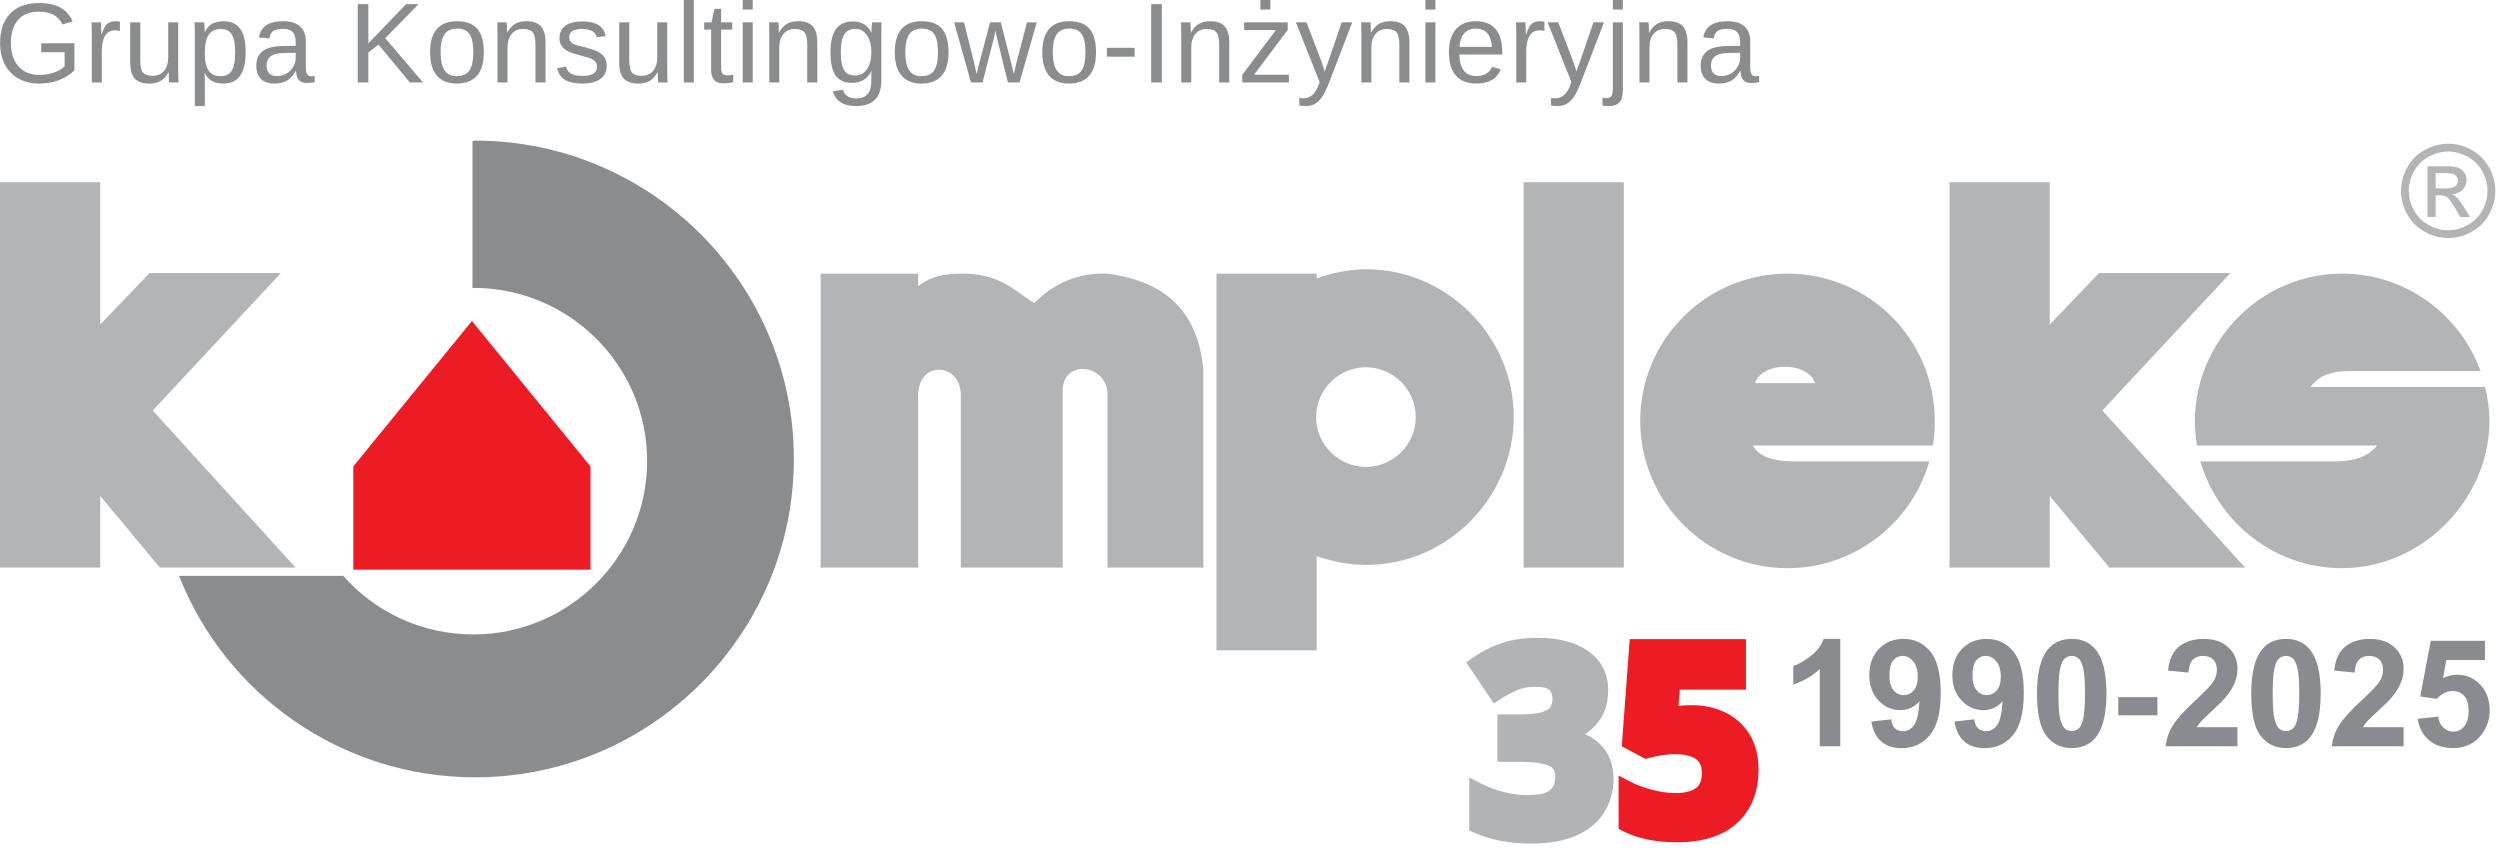
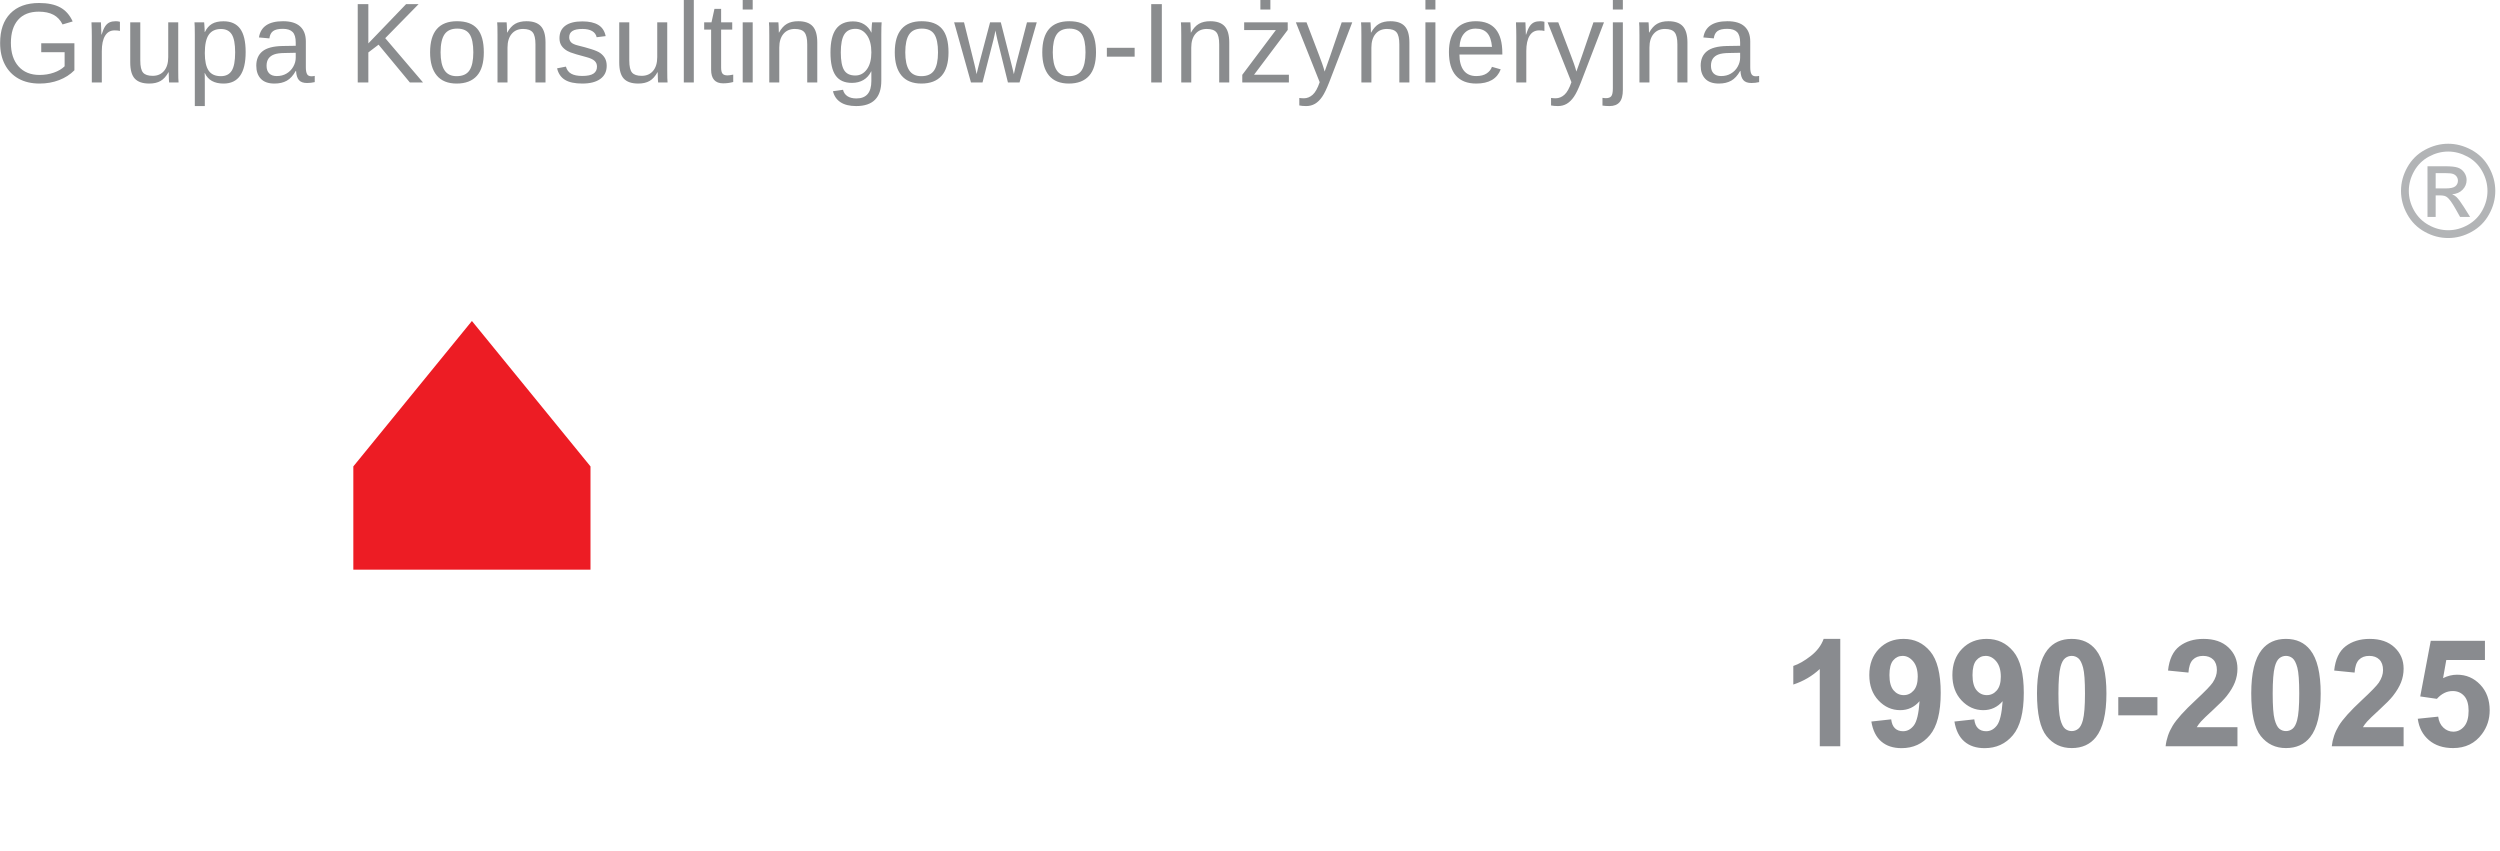
<svg xmlns="http://www.w3.org/2000/svg" width="338" height="115" viewBox="0 0 338 115" version="1.1" xml:space="preserve" style="fill-rule:evenodd;clip-rule:evenodd;stroke-miterlimit:22.926;">
  <g>
    <g transform="matrix(0.962,0,0,0.962,39.329,15.316)">
-       <path d="M181.906,87.259C182.68,87.611 183.341,88.049 183.891,88.568C185.2,89.804 185.884,91.454 185.884,93.543C185.884,95.274 185.452,96.829 184.6,98.211C183.747,99.597 182.443,100.704 180.666,101.502C179.009,102.246 176.879,102.638 174.269,102.638C171.298,102.638 168.662,102.13 166.357,101.131L165.606,100.805L165.606,93.362L167.411,94.264C168.429,94.773 169.497,95.16 170.615,95.426C171.724,95.689 172.749,95.824 173.693,95.824C175.239,95.824 176.345,95.653 176.965,95.118C177.482,94.673 177.702,94.03 177.702,93.219C177.702,92.793 177.616,92.428 177.403,92.137C177.176,91.827 176.75,91.644 176.183,91.485C175.364,91.256 174.221,91.154 172.757,91.154L169.566,91.154L169.566,84.484L172.793,84.484C174.19,84.484 175.256,84.373 175.986,84.109C176.478,83.931 176.847,83.737 177.025,83.43C177.219,83.097 177.306,82.71 177.306,82.275C177.306,81.76 177.184,81.344 176.866,81.053C176.474,80.694 175.798,80.606 174.881,80.606C173.861,80.606 172.973,80.768 172.222,81.119C171.384,81.51 170.673,81.894 170.091,82.274L169.062,82.948L165.178,77.177L166.165,76.472C167.261,75.69 168.544,75.034 170.019,74.512C171.492,73.99 173.244,73.72 175.277,73.72C178.219,73.72 180.542,74.353 182.267,75.543C184.168,76.854 185.128,78.699 185.128,81.087C185.128,83.239 184.45,84.942 183.156,86.221C182.767,86.605 182.351,86.951 181.906,87.259Z" style="fill:rgb(177,179,181);" />
-     </g>
+       </g>
    <g transform="matrix(0.962,0,0,0.962,39.329,15.143)">
-       <path d="M194.993,83.468C195.481,83.404 196.109,83.368 196.877,83.368C198.643,83.368 200.216,83.716 201.602,84.396C203.043,85.102 204.18,86.134 205.013,87.49C205.83,88.819 206.26,90.461 206.26,92.427C206.26,95.605 205.239,98.091 203.267,99.913C201.344,101.689 198.519,102.638 194.753,102.638C193.322,102.638 191.974,102.508 190.708,102.253C189.397,101.988 188.252,101.599 187.272,101.096L186.594,100.748L186.594,93.265L188.411,94.198C189.227,94.617 190.211,94.972 191.358,95.27C192.496,95.566 193.567,95.716 194.573,95.716C195.842,95.716 196.827,95.508 197.5,94.987C198.072,94.544 198.294,93.83 198.294,92.895C198.294,92.207 198.147,91.645 197.783,91.232C197.143,90.507 195.991,90.254 194.393,90.254C193.793,90.254 193.172,90.313 192.53,90.431C191.841,90.557 191.267,90.678 190.807,90.792L190.342,90.909L187.042,89.149L188.16,74.08L204.496,74.08L204.496,81.182L195.205,81.182L194.993,83.468Z" style="fill:rgb(237,28,36);" />
-     </g>
+       </g>
    <g transform="matrix(0.561,0,0,0.561,97.281,51.955)">
      <path d="M270.097,87.235L265.157,87.235L265.157,68.62C263.352,70.307 261.225,71.555 258.776,72.364L258.776,67.881C260.065,67.459 261.466,66.66 262.977,65.482C264.489,64.304 265.526,62.93 266.089,61.36L270.097,61.36L270.097,87.235ZM277.585,81.276L282.366,80.749C282.483,81.721 282.788,82.442 283.28,82.911C283.772,83.379 284.423,83.614 285.231,83.614C286.251,83.614 287.118,83.145 287.833,82.208C288.548,81.27 289.005,79.325 289.204,76.372C287.962,77.813 286.409,78.534 284.546,78.534C282.518,78.534 280.769,77.751 279.299,76.187C277.828,74.623 277.093,72.586 277.093,70.079C277.093,67.465 277.869,65.359 279.422,63.759C280.975,62.16 282.952,61.36 285.354,61.36C287.968,61.36 290.112,62.371 291.788,64.392C293.464,66.414 294.302,69.739 294.302,74.368C294.302,79.079 293.429,82.477 291.683,84.563C289.936,86.649 287.663,87.692 284.862,87.692C282.847,87.692 281.218,87.156 279.975,86.083C278.733,85.011 277.936,83.409 277.585,81.276ZM288.765,70.483C288.765,68.889 288.398,67.653 287.666,66.774C286.934,65.895 286.087,65.456 285.126,65.456C284.212,65.456 283.453,65.816 282.85,66.537C282.246,67.257 281.944,68.438 281.944,70.079C281.944,71.743 282.272,72.964 282.929,73.744C283.585,74.523 284.405,74.913 285.39,74.913C286.339,74.913 287.139,74.538 287.789,73.788C288.439,73.038 288.765,71.936 288.765,70.483ZM297.606,81.276L302.388,80.749C302.505,81.721 302.809,82.442 303.302,82.911C303.794,83.379 304.444,83.614 305.253,83.614C306.272,83.614 307.14,83.145 307.854,82.208C308.569,81.27 309.026,79.325 309.225,76.372C307.983,77.813 306.431,78.534 304.567,78.534C302.54,78.534 300.791,77.751 299.32,76.187C297.85,74.623 297.114,72.586 297.114,70.079C297.114,67.465 297.891,65.359 299.443,63.759C300.996,62.16 302.974,61.36 305.376,61.36C307.989,61.36 310.134,62.371 311.809,64.392C313.485,66.414 314.323,69.739 314.323,74.368C314.323,79.079 313.45,82.477 311.704,84.563C309.958,86.649 307.684,87.692 304.884,87.692C302.868,87.692 301.239,87.156 299.997,86.083C298.755,85.011 297.958,83.409 297.606,81.276ZM308.786,70.483C308.786,68.889 308.42,67.653 307.687,66.774C306.955,65.895 306.108,65.456 305.147,65.456C304.233,65.456 303.475,65.816 302.871,66.537C302.267,67.257 301.966,68.438 301.966,70.079C301.966,71.743 302.294,72.964 302.95,73.744C303.606,74.523 304.427,74.913 305.411,74.913C306.36,74.913 307.16,74.538 307.81,73.788C308.461,73.038 308.786,71.936 308.786,70.483ZM325.872,61.36C328.368,61.36 330.319,62.25 331.725,64.032C333.401,66.141 334.239,69.639 334.239,74.526C334.239,79.401 333.395,82.905 331.708,85.038C330.313,86.795 328.368,87.674 325.872,87.674C323.364,87.674 321.343,86.71 319.808,84.783C318.272,82.855 317.505,79.418 317.505,74.473C317.505,69.622 318.349,66.129 320.036,63.997C321.431,62.239 323.376,61.36 325.872,61.36ZM325.872,65.456C325.274,65.456 324.741,65.646 324.272,66.027C323.804,66.408 323.44,67.09 323.183,68.075C322.843,69.352 322.673,71.502 322.673,74.526C322.673,77.549 322.825,79.626 323.13,80.757C323.434,81.888 323.818,82.641 324.281,83.016C324.744,83.391 325.274,83.579 325.872,83.579C326.47,83.579 327.003,83.388 327.472,83.007C327.94,82.626 328.304,81.944 328.561,80.959C328.901,79.694 329.071,77.549 329.071,74.526C329.071,71.502 328.919,69.425 328.614,68.294C328.309,67.164 327.926,66.408 327.463,66.027C327,65.646 326.47,65.456 325.872,65.456ZM337.095,79.783L337.095,75.391L346.527,75.391L346.527,79.783L337.095,79.783ZM365.817,82.647L365.817,87.235L348.503,87.235C348.691,85.5 349.253,83.857 350.191,82.304C351.128,80.751 352.98,78.692 355.745,76.125C357.972,74.051 359.337,72.645 359.841,71.907C360.521,70.887 360.86,69.879 360.86,68.883C360.86,67.782 360.565,66.935 359.973,66.343C359.381,65.751 358.564,65.456 357.521,65.456C356.489,65.456 355.669,65.766 355.06,66.387C354.45,67.008 354.099,68.04 354.005,69.481L349.083,68.989C349.376,66.27 350.296,64.319 351.843,63.135C353.39,61.952 355.323,61.36 357.644,61.36C360.187,61.36 362.185,62.045 363.638,63.417C365.091,64.788 365.817,66.493 365.817,68.532C365.817,69.692 365.609,70.796 365.193,71.845C364.777,72.894 364.118,73.993 363.216,75.141C362.618,75.903 361.54,76.999 359.982,78.428C358.423,79.858 357.436,80.807 357.02,81.276C356.604,81.745 356.267,82.202 356.009,82.647L365.817,82.647ZM377.507,61.36C380.003,61.36 381.954,62.25 383.36,64.032C385.036,66.141 385.874,69.639 385.874,74.526C385.874,79.401 385.03,82.905 383.343,85.038C381.948,86.795 380.003,87.674 377.507,87.674C374.999,87.674 372.978,86.71 371.442,84.783C369.907,82.855 369.14,79.418 369.14,74.473C369.14,69.622 369.984,66.129 371.671,63.997C373.066,62.239 375.011,61.36 377.507,61.36ZM377.507,65.456C376.909,65.456 376.376,65.646 375.907,66.027C375.439,66.408 375.075,67.09 374.817,68.075C374.478,69.352 374.308,71.502 374.308,74.526C374.308,77.549 374.46,79.626 374.765,80.757C375.069,81.888 375.453,82.641 375.916,83.016C376.379,83.391 376.909,83.579 377.507,83.579C378.105,83.579 378.638,83.388 379.107,83.007C379.575,82.626 379.939,81.944 380.196,80.959C380.536,79.694 380.706,77.549 380.706,74.526C380.706,71.502 380.554,69.425 380.249,68.294C379.944,67.164 379.561,66.408 379.098,66.027C378.635,65.646 378.105,65.456 377.507,65.456ZM405.86,82.647L405.86,87.235L388.546,87.235C388.734,85.5 389.296,83.857 390.234,82.304C391.171,80.751 393.023,78.692 395.788,76.125C398.015,74.051 399.38,72.645 399.884,71.907C400.564,70.887 400.903,69.879 400.903,68.883C400.903,67.782 400.608,66.935 400.016,66.343C399.424,65.751 398.607,65.456 397.564,65.456C396.532,65.456 395.712,65.766 395.103,66.387C394.493,67.008 394.142,68.04 394.048,69.481L389.126,68.989C389.419,66.27 390.339,64.319 391.886,63.135C393.433,61.952 395.366,61.36 397.687,61.36C400.23,61.36 402.228,62.045 403.681,63.417C405.134,64.788 405.86,66.493 405.86,68.532C405.86,69.692 405.652,70.796 405.236,71.845C404.82,72.894 404.161,73.993 403.259,75.141C402.661,75.903 401.583,76.999 400.025,78.428C398.466,79.858 397.479,80.807 397.063,81.276C396.647,81.745 396.31,82.202 396.052,82.647L405.86,82.647ZM409.271,80.608L414.192,80.098C414.333,81.211 414.749,82.093 415.441,82.744C416.132,83.394 416.929,83.719 417.831,83.719C418.862,83.719 419.735,83.3 420.45,82.462C421.165,81.625 421.523,80.362 421.523,78.674C421.523,77.092 421.168,75.906 420.459,75.115C419.75,74.324 418.827,73.928 417.691,73.928C416.273,73.928 415.001,74.555 413.876,75.809L409.868,75.229L412.4,61.817L425.46,61.817L425.46,66.44L416.144,66.44L415.37,70.817C416.472,70.266 417.597,69.991 418.745,69.991C420.937,69.991 422.794,70.788 424.317,72.381C425.841,73.975 426.603,76.043 426.603,78.586C426.603,80.708 425.987,82.6 424.757,84.264C423.081,86.538 420.755,87.674 417.778,87.674C415.4,87.674 413.46,87.036 411.96,85.758C410.46,84.481 409.564,82.764 409.271,80.608Z" style="fill:rgb(137,139,143);" />
    </g>
-     <path d="M63.878,38.996L63.878,19.085C64.027,19.085 64.099,19.01 64.249,19.01C87.933,19.01 107.327,38.255 107.327,62.015C107.327,85.847 87.933,105.093 64.249,105.093C46.115,105.093 30.495,93.842 24.205,77.854L46.41,77.854C50.703,82.74 56.995,85.774 64.027,85.774C76.904,85.774 87.491,75.264 87.491,62.311C87.491,49.358 76.904,38.923 64.027,38.923C63.951,38.923 63.951,38.996 63.878,38.996" style="fill:rgb(138,140,142);" />
    <path d="M330.995,19.434C332.064,19.434 333.107,19.708 334.128,20.256C335.146,20.806 335.941,21.591 336.51,22.615C337.078,23.635 337.363,24.702 337.363,25.812C337.363,26.911 337.085,27.966 336.522,28.979C335.963,29.993 335.176,30.78 334.166,31.339C333.153,31.902 332.099,32.182 330.995,32.182C329.89,32.182 328.832,31.902 327.822,31.339C326.809,30.78 326.024,29.993 325.461,28.979C324.896,27.966 324.615,26.911 324.615,25.812C324.615,24.702 324.901,23.635 325.472,22.615C326.044,21.591 326.839,20.806 327.86,20.256C328.878,19.708 329.925,19.434 330.995,19.434M330.995,20.49C330.097,20.49 329.227,20.72 328.379,21.178C327.532,21.637 326.868,22.295 326.388,23.146C325.912,23.998 325.672,24.887 325.672,25.812C325.672,26.73 325.907,27.609 326.377,28.452C326.849,29.293 327.505,29.95 328.351,30.42C329.195,30.89 330.074,31.126 330.995,31.126C331.911,31.126 332.795,30.89 333.639,30.42C334.483,29.95 335.138,29.293 335.605,28.452C336.072,27.609 336.306,26.73 336.306,25.812C336.306,24.887 336.068,23.998 335.594,23.146C335.117,22.295 334.455,21.637 333.604,21.178C332.754,20.72 331.882,20.49 330.995,20.49M328.198,29.332L328.198,22.477L330.554,22.477C331.361,22.477 331.943,22.537 332.303,22.665C332.663,22.79 332.949,23.012 333.166,23.327C333.38,23.644 333.486,23.979 333.486,24.332C333.486,24.836 333.308,25.271 332.949,25.642C332.591,26.014 332.116,26.221 331.525,26.268C331.768,26.37 331.963,26.489 332.108,26.632C332.384,26.902 332.722,27.356 333.121,27.991L333.958,29.332L332.605,29.332L331.997,28.251C331.519,27.403 331.135,26.87 330.842,26.658C330.64,26.499 330.343,26.421 329.953,26.421L329.303,26.421L329.303,29.332L328.198,29.332ZM329.303,25.474L330.648,25.474C331.288,25.474 331.726,25.377 331.96,25.186C332.193,24.997 332.312,24.743 332.312,24.426C332.312,24.224 332.253,24.042 332.142,23.88C332.029,23.722 331.874,23.601 331.675,23.523C331.473,23.442 331.103,23.405 330.562,23.405L329.303,23.405L329.303,25.474Z" style="fill:rgb(178,180,182);fill-rule:nonzero;" />
-     <path d="M335.969,52.319C339.15,64.383 329.231,76.817 316.649,76.817C307.544,76.817 299.92,70.674 297.48,62.384L315.021,62.384C318.648,62.459 320.276,61.57 321.386,60.237L297.034,60.237C294.962,48.322 304.363,36.997 316.649,36.997C325.236,36.997 332.563,42.475 335.376,50.172L318.278,50.172C314.651,50.098 313.466,50.985 312.356,52.319L335.969,52.319ZM277.123,43.881L283.786,36.923L301.548,36.923L284.229,55.501L303.547,76.744L285.191,76.744L277.123,67.047L277.123,76.744L263.579,76.744L263.579,24.636L277.123,24.636L277.123,43.881ZM219.538,24.636L219.538,76.744L205.992,76.744L205.992,24.636L219.538,24.636ZM110.954,76.744L110.954,36.997L124.129,36.997L124.129,38.7C125.461,37.589 127.313,36.997 129.902,36.997C135.01,36.923 137.009,39.144 139.821,40.993C142.264,38.551 145.372,36.849 149.74,36.997C158.62,38.18 161.952,43.066 162.691,49.802L162.691,76.744L149.74,76.744L149.74,53.279C149.74,49.209 143.374,48.322 143.669,53.279L143.669,76.744L129.902,76.744L129.902,53.427C129.902,49.061 124.204,48.618 124.129,53.427L124.129,76.744L110.954,76.744ZM184.75,36.404C195.631,36.404 204.659,45.509 204.659,56.315C204.659,67.344 195.631,76.375 184.75,76.375C182.456,76.375 180.159,75.93 178.013,75.189L178.013,87.921L164.467,87.921L164.467,36.997L178.013,36.997L178.013,37.663C180.159,36.849 182.456,36.404 184.75,36.404ZM184.675,49.654C180.973,49.654 177.94,52.69 177.94,56.389C177.94,60.089 180.973,63.125 184.675,63.125C188.375,63.125 191.411,60.089 191.411,56.389C191.411,52.69 188.375,49.654 184.675,49.654ZM261.356,60.237L237.006,60.237C237.747,61.718 239.744,62.459 243.298,62.384L260.84,62.384C258.472,70.674 250.775,76.817 241.67,76.817C230.716,76.817 221.757,67.862 221.757,56.906C221.757,45.88 230.716,36.997 241.67,36.997C252.699,36.997 261.579,45.88 261.579,56.906C261.579,58.016 261.505,59.127 261.356,60.237ZM245.37,51.801C245.076,50.543 243.373,49.581 241.299,49.581C239.301,49.581 237.598,50.543 237.301,51.801L245.37,51.801Z" style="fill:rgb(178,180,182);" />
-     <path d="M13.548,43.881L20.207,36.923L37.973,36.923L20.65,55.501L39.972,76.744L21.614,76.744L13.548,67.047L13.548,76.744L-0,76.744L-0,24.636L13.548,24.636L13.548,43.881Z" style="fill:rgb(178,180,182);" />
    <path d="M63.803,43.881L48.075,63.168L48.075,76.718L79.53,76.718L79.53,63.168L63.803,43.881Z" style="fill:rgb(237,28,36);stroke:rgb(237,28,36);stroke-width:0.61px;" />
    <path d="M5.349,10.133C6.04,10.133 6.685,10.028 7.283,9.818C7.882,9.607 8.366,9.322 8.737,8.961L8.737,7.053L5.575,7.053L5.575,5.851L10.059,5.851L10.059,9.502C9.498,10.073 8.811,10.515 7.997,10.828C7.183,11.141 6.301,11.297 5.349,11.297C4.248,11.297 3.299,11.075 2.502,10.629C1.706,10.183 1.093,9.548 0.662,8.725C0.231,7.901 0.016,6.928 0.016,5.806C0.016,4.089 0.477,2.759 1.398,1.818C2.32,0.876 3.614,0.406 5.282,0.406C6.453,0.406 7.405,0.603 8.136,0.999C8.867,1.395 9.43,2.028 9.826,2.899L8.459,3.305C8.159,2.704 7.744,2.266 7.216,1.991C6.688,1.715 6.03,1.577 5.244,1.577C4.022,1.577 3.088,1.947 2.442,2.685C1.796,3.424 1.473,4.464 1.473,5.806C1.473,7.143 1.816,8.199 2.502,8.973C3.188,9.746 4.137,10.133 5.349,10.133ZM13.765,6.911L13.765,11.147L12.413,11.147L12.413,4.913C12.413,4.627 12.41,4.327 12.402,4.011C12.395,3.696 12.383,3.365 12.368,3.02L13.645,3.02L13.671,3.643L13.69,4.128L13.702,4.473L13.705,4.68L13.735,4.68C13.886,4.189 14.051,3.808 14.231,3.538C14.406,3.288 14.607,3.114 14.832,3.016C15.057,2.918 15.335,2.869 15.666,2.869C15.851,2.869 16.034,2.894 16.214,2.945L16.214,4.184C16.044,4.134 15.804,4.109 15.493,4.109C14.932,4.109 14.504,4.35 14.209,4.834C13.913,5.317 13.765,6.009 13.765,6.911ZM22.782,9.758C22.472,10.318 22.113,10.715 21.705,10.948C21.296,11.181 20.789,11.297 20.184,11.297C19.292,11.297 18.64,11.076 18.227,10.633C17.814,10.189 17.607,9.457 17.607,8.435L17.607,3.02L18.967,3.02L18.967,8.173C18.967,8.984 19.093,9.533 19.346,9.821C19.599,10.109 20.031,10.253 20.642,10.253C21.293,10.253 21.806,10.03 22.182,9.585C22.557,9.139 22.745,8.521 22.745,7.729L22.745,3.02L24.097,3.02L24.097,9.412C24.097,9.883 24.101,10.263 24.108,10.554C24.116,10.844 24.127,11.042 24.142,11.147L22.865,11.147C22.86,11.122 22.851,11.004 22.839,10.794C22.826,10.584 22.815,10.238 22.805,9.758L22.782,9.758ZM33.212,7.046C33.212,8.463 32.963,9.526 32.464,10.234C31.966,10.943 31.219,11.297 30.222,11.297C28.97,11.297 28.129,10.827 27.698,9.885L27.661,9.885C27.681,9.92 27.691,10.346 27.691,11.162L27.691,14.34L26.339,14.34L26.339,4.68C26.339,4.264 26.335,3.917 26.327,3.639C26.32,3.361 26.309,3.155 26.294,3.02L27.601,3.02C27.606,3.04 27.614,3.137 27.627,3.313C27.639,3.488 27.651,3.677 27.661,3.88C27.671,4.083 27.676,4.232 27.676,4.327L27.706,4.327C27.946,3.826 28.264,3.459 28.66,3.226C29.055,2.993 29.576,2.877 30.222,2.877C31.224,2.877 31.972,3.212 32.468,3.883C32.964,4.555 33.212,5.609 33.212,7.046ZM31.792,7.076C31.792,5.944 31.639,5.135 31.334,4.65C31.028,4.164 30.543,3.921 29.877,3.921C29.136,3.921 28.586,4.178 28.228,4.691C27.87,5.204 27.691,6.034 27.691,7.181C27.691,8.248 27.861,9.034 28.202,9.54C28.542,10.045 29.095,10.298 29.862,10.298C30.533,10.298 31.022,10.052 31.33,9.558C31.638,9.065 31.792,8.238 31.792,7.076ZM37.106,11.297C36.29,11.297 35.676,11.082 35.266,10.651C34.855,10.221 34.65,9.63 34.65,8.879C34.65,8.037 34.926,7.391 35.48,6.941C36.033,6.49 36.926,6.25 38.158,6.22L39.983,6.19L39.983,5.746C39.983,5.085 39.843,4.612 39.562,4.327C39.282,4.041 38.841,3.898 38.24,3.898C37.634,3.898 37.194,4.001 36.918,4.206C36.643,4.412 36.478,4.74 36.422,5.19L35.01,5.063C35.241,3.601 36.327,2.869 38.27,2.869C39.292,2.869 40.061,3.104 40.576,3.572C41.092,4.04 41.35,4.717 41.35,5.604L41.35,9.104C41.35,9.505 41.403,9.806 41.508,10.009C41.613,10.212 41.813,10.313 42.109,10.313C42.249,10.313 42.397,10.296 42.552,10.261L42.552,11.102C42.382,11.142 42.209,11.172 42.034,11.192C41.858,11.212 41.683,11.222 41.508,11.222C41.007,11.222 40.643,11.091 40.415,10.828C40.187,10.565 40.058,10.153 40.028,9.592L39.983,9.592C39.637,10.213 39.236,10.653 38.777,10.911C38.319,11.168 37.762,11.297 37.106,11.297ZM39.983,7.136L38.503,7.166C37.872,7.171 37.391,7.236 37.061,7.361C36.73,7.482 36.478,7.667 36.302,7.917C36.127,8.168 36.039,8.496 36.039,8.901C36.039,9.342 36.158,9.682 36.396,9.923C36.634,10.163 36.973,10.283 37.414,10.283C37.915,10.283 38.355,10.171 38.736,9.945C39.122,9.72 39.426,9.411 39.649,9.018C39.872,8.625 39.983,8.22 39.983,7.805L39.983,7.136ZM49.8,7.091L49.8,11.147L48.365,11.147L48.365,0.563L49.8,0.563L49.8,5.867L54.9,0.563L56.59,0.563L52.083,5.16L57.191,11.147L55.411,11.147L51.182,6.039L49.8,7.091ZM65.412,7.076C65.412,8.498 65.099,9.557 64.473,10.253C63.847,10.949 62.938,11.297 61.746,11.297C60.559,11.297 59.663,10.936 59.057,10.212C58.451,9.488 58.148,8.443 58.148,7.076C58.148,5.674 58.452,4.622 59.061,3.921C59.669,3.22 60.579,2.869 61.791,2.869C63.033,2.869 63.947,3.211 64.533,3.895C65.119,4.578 65.412,5.639 65.412,7.076ZM63.992,7.076C63.992,5.954 63.826,5.139 63.493,4.631C63.16,4.123 62.6,3.868 61.814,3.868C61.023,3.868 60.45,4.128 60.097,4.646C59.744,5.164 59.568,5.974 59.568,7.076C59.568,8.148 59.742,8.953 60.09,9.491C60.438,10.029 60.985,10.298 61.731,10.298C62.542,10.298 63.122,10.038 63.47,9.517C63.818,8.996 63.992,8.183 63.992,7.076ZM68.615,6.437L68.615,11.147L67.263,11.147L67.263,4.755C67.263,4.279 67.259,3.897 67.252,3.609C67.244,3.321 67.233,3.125 67.218,3.02L68.495,3.02C68.505,3.115 68.514,3.235 68.521,3.38C68.529,3.525 68.535,3.686 68.54,3.861L68.555,4.409L68.577,4.409C68.888,3.848 69.247,3.452 69.655,3.219C70.063,2.986 70.57,2.869 71.176,2.869C72.068,2.869 72.72,3.097 73.133,3.553C73.546,4.009 73.753,4.735 73.753,5.731L73.753,11.147L72.393,11.147L72.393,5.994C72.393,5.218 72.268,4.677 72.018,4.372C71.767,4.066 71.334,3.914 70.718,3.914C70.067,3.914 69.554,4.136 69.178,4.582C68.803,5.028 68.615,5.646 68.615,6.437ZM82.026,8.901C82.026,9.667 81.737,10.258 81.159,10.674C80.58,11.09 79.77,11.297 78.729,11.297C77.717,11.297 76.937,11.131 76.389,10.798C75.841,10.465 75.484,9.945 75.318,9.239L76.513,9.006C76.628,9.442 76.866,9.761 77.226,9.964C77.587,10.167 78.088,10.268 78.729,10.268C79.415,10.268 79.917,10.163 80.235,9.953C80.553,9.742 80.712,9.427 80.712,9.006C80.712,8.686 80.602,8.425 80.381,8.225C80.161,8.025 79.805,7.86 79.315,7.729C78.734,7.574 78.272,7.446 77.929,7.346C77.586,7.246 77.322,7.16 77.136,7.087C76.951,7.015 76.803,6.946 76.693,6.881C76.363,6.69 76.105,6.457 75.919,6.182C75.734,5.907 75.641,5.569 75.641,5.168C75.641,4.427 75.906,3.862 76.434,3.474C76.962,3.086 77.732,2.892 78.744,2.892C79.64,2.892 80.352,3.05 80.881,3.365C81.409,3.681 81.743,4.186 81.884,4.883L80.667,5.033C80.592,4.672 80.39,4.396 80.062,4.203C79.734,4.01 79.295,3.914 78.744,3.914C78.133,3.914 77.682,4.006 77.392,4.191C77.101,4.377 76.956,4.657 76.956,5.033C76.956,5.308 77.039,5.535 77.204,5.713C77.369,5.89 77.685,6.037 78.15,6.152C78.776,6.302 79.372,6.466 79.938,6.644C80.504,6.822 80.91,6.998 81.155,7.174C81.44,7.379 81.657,7.62 81.805,7.898C81.952,8.176 82.026,8.511 82.026,8.901ZM88.895,9.758C88.585,10.318 88.225,10.715 87.817,10.948C87.409,11.181 86.902,11.297 86.296,11.297C85.405,11.297 84.752,11.076 84.339,10.633C83.926,10.189 83.72,9.457 83.72,8.435L83.72,3.02L85.079,3.02L85.079,8.173C85.079,8.984 85.206,9.533 85.459,9.821C85.711,10.109 86.143,10.253 86.754,10.253C87.405,10.253 87.919,10.03 88.294,9.585C88.67,9.139 88.858,8.521 88.858,7.729L88.858,3.02L90.21,3.02L90.21,9.412C90.21,9.883 90.213,10.263 90.221,10.554C90.228,10.844 90.24,11.042 90.255,11.147L88.978,11.147C88.973,11.122 88.964,11.004 88.951,10.794C88.939,10.584 88.928,10.238 88.918,9.758L88.895,9.758ZM93.803,0L93.803,11.147L92.451,11.147L92.451,0L93.803,0ZM99.132,11.087C98.692,11.207 98.236,11.267 97.765,11.267C97.224,11.267 96.819,11.113 96.548,10.805C96.278,10.497 96.143,10.038 96.143,9.427L96.143,4.004L95.204,4.004L95.204,3.02L96.195,3.02L96.593,1.202L97.495,1.202L97.495,3.02L98.997,3.02L98.997,4.004L97.495,4.004L97.495,9.134C97.495,9.525 97.559,9.799 97.686,9.957C97.814,10.114 98.036,10.193 98.351,10.193C98.521,10.193 98.782,10.158 99.132,10.088L99.132,11.087ZM101.765,0L101.765,1.292L100.413,1.292L100.413,0L101.765,0ZM101.765,3.02L101.765,11.147L100.413,11.147L100.413,3.02L101.765,3.02ZM105.358,6.437L105.358,11.147L104.006,11.147L104.006,4.755C104.006,4.279 104.003,3.897 103.995,3.609C103.988,3.321 103.976,3.125 103.961,3.02L105.238,3.02C105.248,3.115 105.257,3.235 105.264,3.38C105.272,3.525 105.278,3.686 105.283,3.861L105.298,4.409L105.321,4.409C105.631,3.848 105.991,3.452 106.399,3.219C106.807,2.986 107.314,2.869 107.92,2.869C108.811,2.869 109.463,3.097 109.877,3.553C110.29,4.009 110.496,4.735 110.496,5.731L110.496,11.147L109.137,11.147L109.137,5.994C109.137,5.218 109.011,4.677 108.761,4.372C108.511,4.066 108.078,3.914 107.462,3.914C106.811,3.914 106.297,4.136 105.922,4.582C105.546,5.028 105.358,5.646 105.358,6.437ZM115.75,14.34C114.864,14.34 114.158,14.166 113.632,13.817C113.106,13.469 112.768,12.975 112.618,12.334L113.977,12.139C114.067,12.514 114.267,12.803 114.575,13.006C114.882,13.209 115.287,13.31 115.788,13.31C116.459,13.31 116.963,13.113 117.301,12.717C117.639,12.321 117.808,11.731 117.808,10.944L117.808,9.637L117.793,9.637C117.538,10.158 117.187,10.55 116.742,10.813C116.296,11.076 115.775,11.207 115.179,11.207C114.183,11.207 113.45,10.877 112.982,10.216C112.514,9.555 112.28,8.516 112.28,7.098C112.28,5.661 112.531,4.601 113.035,3.917C113.538,3.234 114.303,2.892 115.329,2.892C115.905,2.892 116.405,3.023 116.828,3.286C117.251,3.549 117.578,3.924 117.808,4.409L117.823,4.409C117.823,4.309 117.828,4.153 117.838,3.94C117.848,3.727 117.861,3.525 117.876,3.335C117.891,3.145 117.903,3.04 117.913,3.02L119.198,3.02C119.168,3.29 119.153,3.851 119.153,4.702L119.153,10.914C119.153,12.056 118.87,12.912 118.304,13.483C117.738,14.054 116.887,14.34 115.75,14.34ZM117.808,7.083C117.808,6.097 117.607,5.319 117.204,4.751C116.8,4.183 116.286,3.898 115.66,3.898C114.969,3.898 114.466,4.149 114.15,4.65C113.835,5.15 113.677,5.962 113.677,7.083C113.677,8.195 113.825,8.994 114.12,9.48C114.416,9.965 114.921,10.208 115.637,10.208C116.278,10.208 116.8,9.929 117.204,9.371C117.607,8.812 117.808,8.05 117.808,7.083ZM128.238,7.076C128.238,8.498 127.925,9.557 127.299,10.253C126.673,10.949 125.764,11.297 124.572,11.297C123.385,11.297 122.489,10.936 121.883,10.212C121.277,9.488 120.974,8.443 120.974,7.076C120.974,5.674 121.278,4.622 121.887,3.921C122.495,3.22 123.405,2.869 124.617,2.869C125.859,2.869 126.773,3.211 127.359,3.895C127.945,4.578 128.238,5.639 128.238,7.076ZM126.818,7.076C126.818,5.954 126.651,5.139 126.318,4.631C125.985,4.123 125.426,3.868 124.639,3.868C123.848,3.868 123.276,4.128 122.923,4.646C122.57,5.164 122.394,5.974 122.394,7.076C122.394,8.148 122.568,8.953 122.916,9.491C123.264,10.029 123.811,10.298 124.557,10.298C125.368,10.298 125.948,10.038 126.296,9.517C126.644,8.996 126.818,8.183 126.818,7.076ZM134.31,5.401L132.838,11.147L131.275,11.147L128.999,3.02L130.336,3.02L131.734,8.646C131.774,8.806 131.821,9.009 131.876,9.254C131.931,9.5 131.984,9.758 132.034,10.028C132.089,9.793 132.146,9.557 132.203,9.322C132.261,9.086 132.32,8.854 132.38,8.623L133.859,3.02L135.309,3.02L136.729,8.601C136.789,8.836 136.848,9.074 136.905,9.314L137.074,10.028C137.129,9.788 137.186,9.536 137.243,9.273C137.301,9.01 137.355,8.778 137.405,8.578L138.847,3.02L140.169,3.02L137.841,11.147L136.271,11.147L134.851,5.401C134.801,5.19 134.755,4.979 134.712,4.766C134.669,4.553 134.626,4.342 134.581,4.131L134.472,4.691C134.419,4.954 134.365,5.19 134.31,5.401ZM148.18,7.076C148.18,8.498 147.867,9.557 147.241,10.253C146.615,10.949 145.706,11.297 144.514,11.297C143.327,11.297 142.431,10.936 141.825,10.212C141.219,9.488 140.916,8.443 140.916,7.076C140.916,5.674 141.22,4.622 141.829,3.921C142.437,3.22 143.347,2.869 144.559,2.869C145.801,2.869 146.715,3.211 147.301,3.895C147.887,4.578 148.18,5.639 148.18,7.076ZM146.76,7.076C146.76,5.954 146.593,5.139 146.26,4.631C145.927,4.123 145.368,3.868 144.582,3.868C143.79,3.868 143.218,4.128 142.865,4.646C142.512,5.164 142.336,5.974 142.336,7.076C142.336,8.148 142.51,8.953 142.858,9.491C143.206,10.029 143.753,10.298 144.499,10.298C145.31,10.298 145.89,10.038 146.238,9.517C146.586,8.996 146.76,8.183 146.76,7.076ZM153.404,6.46L153.404,7.662L149.648,7.662L149.648,6.46L153.404,6.46ZM157.08,0.563L157.08,11.147L155.645,11.147L155.645,0.563L157.08,0.563ZM161.057,6.437L161.057,11.147L159.705,11.147L159.705,4.755C159.705,4.279 159.701,3.897 159.693,3.609C159.686,3.321 159.675,3.125 159.66,3.02L160.937,3.02C160.947,3.115 160.955,3.235 160.963,3.38C160.97,3.525 160.977,3.686 160.982,3.861L160.997,4.409L161.019,4.409C161.33,3.848 161.689,3.452 162.097,3.219C162.505,2.986 163.012,2.869 163.618,2.869C164.509,2.869 165.162,3.097 165.575,3.553C165.988,4.009 166.195,4.735 166.195,5.731L166.195,11.147L164.835,11.147L164.835,5.994C164.835,5.218 164.71,4.677 164.459,4.372C164.209,4.066 163.776,3.914 163.16,3.914C162.509,3.914 161.996,4.136 161.62,4.582C161.244,5.028 161.057,5.646 161.057,6.437ZM174.258,10.103L174.258,11.147L167.956,11.147L167.956,10.118L172.5,4.064L168.211,4.064L168.211,3.02L174.1,3.02L174.1,4.049L169.548,10.103L174.258,10.103ZM171.756,0L171.756,1.292L170.404,1.292L170.404,0L171.756,0ZM176.597,14.34C176.237,14.34 175.926,14.312 175.666,14.257L175.666,13.243C175.856,13.273 176.066,13.288 176.297,13.288C176.717,13.288 177.107,13.131 177.465,12.818C177.823,12.505 178.142,11.936 178.422,11.11L175.2,3.02L176.642,3.02L178.355,7.512C178.48,7.832 178.614,8.195 178.757,8.601C178.899,9.006 179.011,9.364 179.091,9.675C179.216,9.319 179.343,8.966 179.47,8.616C179.598,8.265 179.722,7.915 179.842,7.564L181.397,3.02L182.824,3.02L179.699,11.147C179.529,11.578 179.366,11.955 179.211,12.278C179.056,12.601 178.906,12.867 178.76,13.078C178.47,13.503 178.148,13.82 177.795,14.028C177.442,14.236 177.043,14.34 176.597,14.34ZM185.411,6.437L185.411,11.147L184.059,11.147L184.059,4.755C184.059,4.279 184.056,3.897 184.048,3.609C184.041,3.321 184.029,3.125 184.014,3.02L185.291,3.02C185.301,3.115 185.31,3.235 185.317,3.38C185.325,3.525 185.331,3.686 185.336,3.861L185.351,4.409L185.374,4.409C185.684,3.848 186.044,3.452 186.452,3.219C186.86,2.986 187.367,2.869 187.973,2.869C188.864,2.869 189.516,3.097 189.93,3.553C190.343,4.009 190.549,4.735 190.549,5.731L190.549,11.147L189.19,11.147L189.19,5.994C189.19,5.218 189.064,4.677 188.814,4.372C188.564,4.066 188.131,3.914 187.515,3.914C186.864,3.914 186.35,4.136 185.975,4.582C185.599,5.028 185.411,5.646 185.411,6.437ZM194.068,0L194.068,1.292L192.716,1.292L192.716,0L194.068,0ZM194.068,3.02L194.068,11.147L192.716,11.147L192.716,3.02L194.068,3.02ZM197.316,7.369C197.316,8.3 197.509,9.019 197.895,9.525C198.28,10.03 198.843,10.283 199.585,10.283C200.171,10.283 200.64,10.166 200.993,9.93C201.346,9.695 201.585,9.397 201.71,9.036L202.897,9.374C202.411,10.656 201.307,11.297 199.585,11.297C198.383,11.297 197.468,10.939 196.839,10.223C196.211,9.507 195.896,8.443 195.896,7.031C195.896,5.689 196.211,4.66 196.839,3.944C197.468,3.227 198.365,2.869 199.532,2.869C200.729,2.869 201.625,3.23 202.221,3.951C202.817,4.672 203.115,5.751 203.115,7.189L203.115,7.369L197.316,7.369ZM201.718,6.332C201.643,5.476 201.425,4.851 201.064,4.458C200.704,4.065 200.186,3.868 199.51,3.868C198.854,3.868 198.334,4.088 197.951,4.526C197.568,4.964 197.361,5.566 197.331,6.332L201.718,6.332ZM206.356,6.911L206.356,11.147L205.004,11.147L205.004,4.913C205.004,4.627 205,4.327 204.992,4.011C204.985,3.696 204.974,3.365 204.959,3.02L206.236,3.02L206.262,3.643L206.281,4.128L206.292,4.473L206.296,4.68L206.326,4.68C206.476,4.189 206.641,3.808 206.822,3.538C206.997,3.288 207.197,3.114 207.422,3.016C207.648,2.918 207.926,2.869 208.256,2.869C208.441,2.869 208.624,2.894 208.805,2.945L208.805,4.184C208.634,4.134 208.394,4.109 208.083,4.109C207.523,4.109 207.094,4.35 206.799,4.834C206.504,5.317 206.356,6.009 206.356,6.911ZM210.633,14.34C210.273,14.34 209.962,14.312 209.702,14.257L209.702,13.243C209.892,13.273 210.102,13.288 210.333,13.288C210.753,13.288 211.143,13.131 211.501,12.818C211.859,12.505 212.178,11.936 212.458,11.11L209.236,3.02L210.678,3.02L212.391,7.512C212.516,7.832 212.65,8.195 212.793,8.601C212.935,9.006 213.047,9.364 213.127,9.675C213.252,9.319 213.379,8.966 213.506,8.616C213.634,8.265 213.758,7.915 213.878,7.564L215.433,3.02L216.86,3.02L213.735,11.147C213.565,11.578 213.402,11.955 213.247,12.278C213.092,12.601 212.942,12.867 212.796,13.078C212.506,13.503 212.184,13.82 211.831,14.028C211.478,14.236 211.079,14.34 210.633,14.34ZM219.41,0L219.41,1.292L218.058,1.292L218.058,0L219.41,0ZM217.607,14.34C217.216,14.34 216.898,14.317 216.653,14.272L216.653,13.228L216.886,13.258C216.961,13.268 217.039,13.273 217.119,13.273C217.464,13.273 217.707,13.183 217.847,13.002C217.988,12.822 218.058,12.472 218.058,11.951L218.058,3.02L219.41,3.02L219.41,12.154C219.41,12.92 219.26,13.476 218.959,13.821C218.659,14.167 218.208,14.34 217.607,14.34ZM223.004,6.437L223.004,11.147L221.652,11.147L221.652,4.755C221.652,4.279 221.648,3.897 221.64,3.609C221.633,3.321 221.621,3.125 221.606,3.02L222.883,3.02C222.893,3.115 222.902,3.235 222.91,3.38C222.917,3.525 222.923,3.686 222.928,3.861L222.944,4.409L222.966,4.409C223.277,3.848 223.636,3.452 224.044,3.219C224.452,2.986 224.959,2.869 225.565,2.869C226.456,2.869 227.109,3.097 227.522,3.553C227.935,4.009 228.142,4.735 228.142,5.731L228.142,11.147L226.782,11.147L226.782,5.994C226.782,5.218 226.657,4.677 226.406,4.372C226.156,4.066 225.723,3.914 225.107,3.914C224.456,3.914 223.943,4.136 223.567,4.582C223.191,5.028 223.004,5.646 223.004,6.437ZM232.389,11.297C231.573,11.297 230.959,11.082 230.548,10.651C230.138,10.221 229.932,9.63 229.932,8.879C229.932,8.037 230.209,7.391 230.763,6.941C231.316,6.49 232.208,6.25 233.44,6.22L235.266,6.19L235.266,5.746C235.266,5.085 235.125,4.612 234.845,4.327C234.565,4.041 234.124,3.898 233.523,3.898C232.917,3.898 232.476,4.001 232.201,4.206C231.926,4.412 231.76,4.74 231.705,5.19L230.293,5.063C230.523,3.601 231.61,2.869 233.553,2.869C234.575,2.869 235.343,3.104 235.859,3.572C236.375,4.04 236.633,4.717 236.633,5.604L236.633,9.104C236.633,9.505 236.685,9.806 236.791,10.009C236.896,10.212 237.096,10.313 237.391,10.313C237.532,10.313 237.679,10.296 237.835,10.261L237.835,11.102C237.664,11.142 237.492,11.172 237.316,11.192C237.141,11.212 236.966,11.222 236.791,11.222C236.29,11.222 235.925,11.091 235.698,10.828C235.47,10.565 235.341,10.153 235.311,9.592L235.266,9.592C234.92,10.213 234.518,10.653 234.06,10.911C233.602,11.168 233.045,11.297 232.389,11.297ZM235.266,7.136L233.786,7.166C233.155,7.171 232.674,7.236 232.344,7.361C232.013,7.482 231.76,7.667 231.585,7.917C231.41,8.168 231.322,8.496 231.322,8.901C231.322,9.342 231.441,9.682 231.679,9.923C231.917,10.163 232.256,10.283 232.697,10.283C233.198,10.283 233.638,10.171 234.019,9.945C234.404,9.72 234.709,9.411 234.931,9.018C235.154,8.625 235.266,8.22 235.266,7.805L235.266,7.136Z" style="fill:rgb(138,140,142);" />
  </g>
</svg>